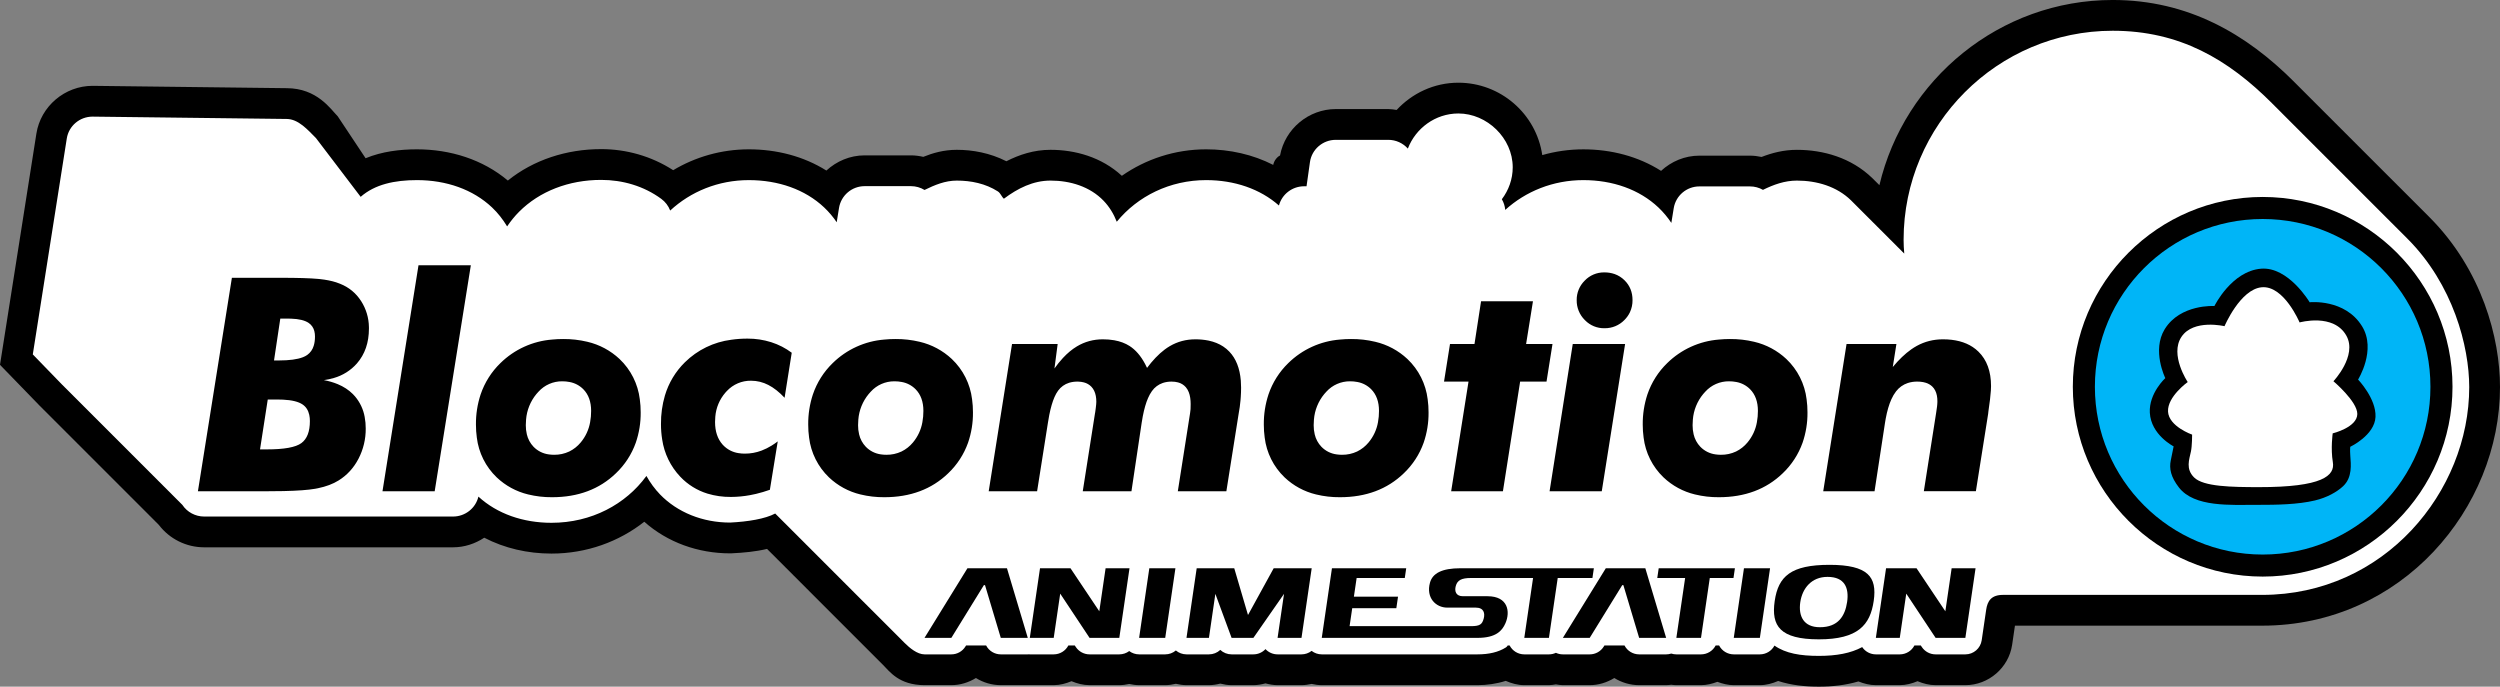
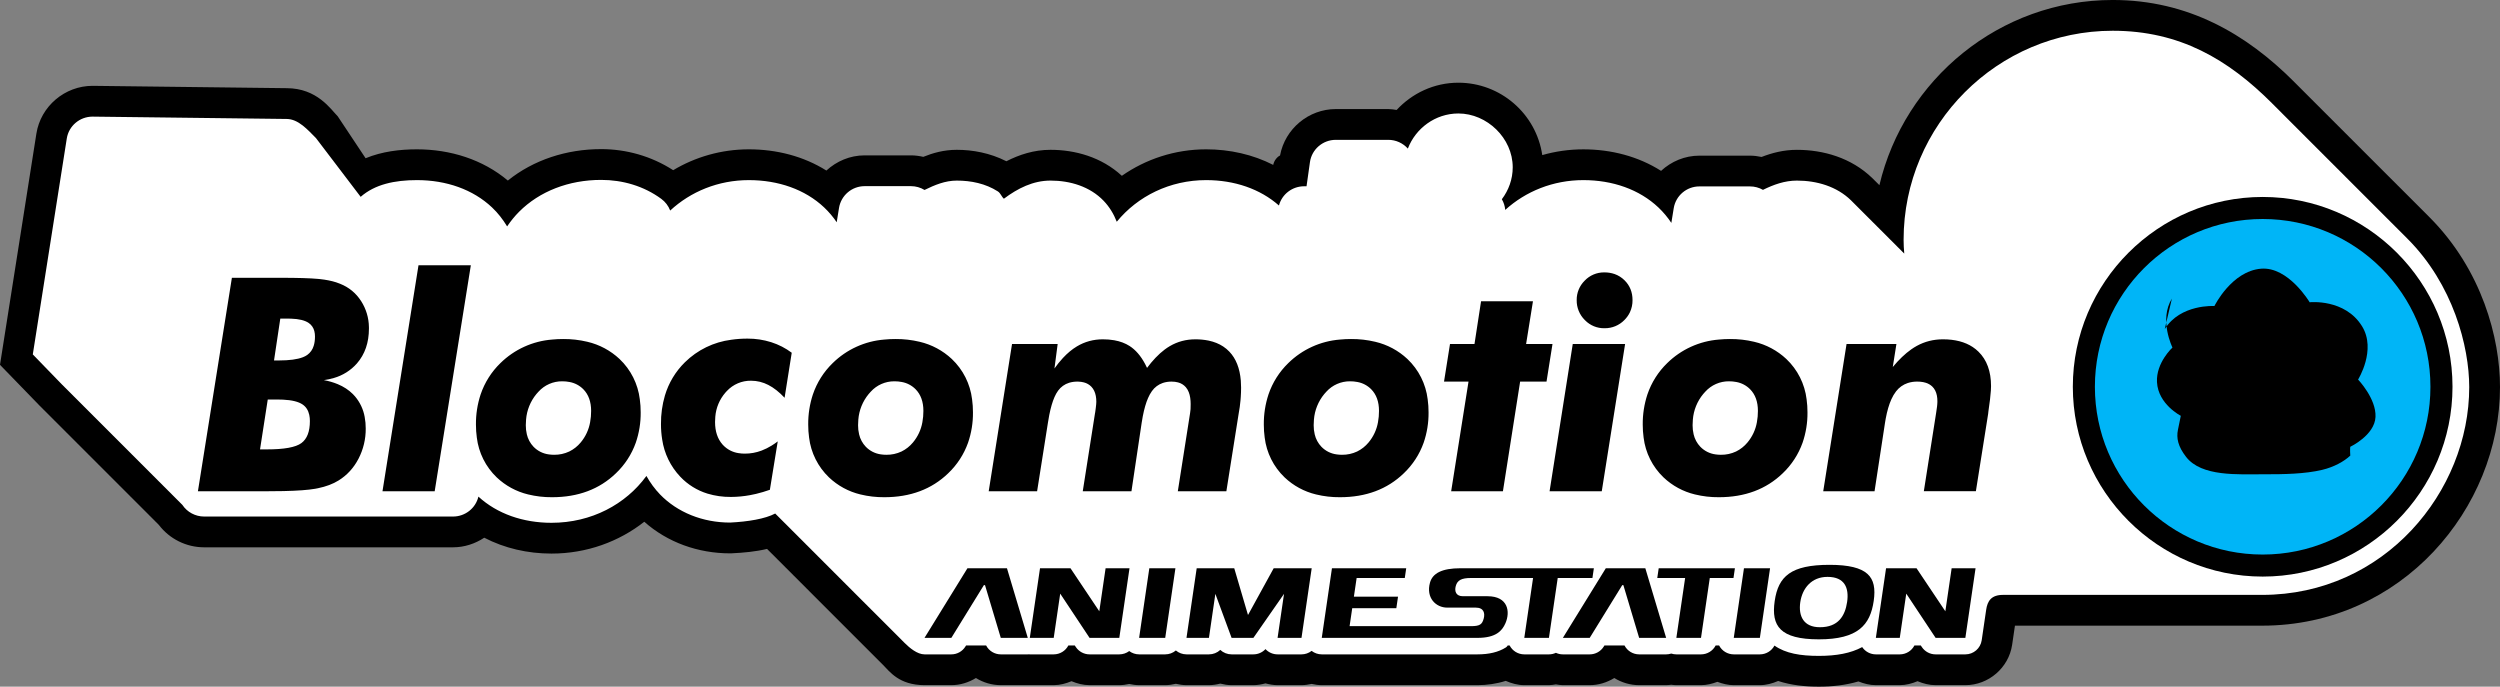
<svg xmlns="http://www.w3.org/2000/svg" version="1.1" width="621.442" height="170.689" viewBox="0,0,621.442,170.689">
  <rect x="0" y="0" width="621.442" height="170.689" fill="#808080" stroke="none" />
  <g transform="translate(70.721,-94.655)">
    <g data-paper-data="{&quot;isPaintingLayer&quot;:true}" stroke="none" stroke-dasharray="" stroke-dashoffset="0" style="mix-blend-mode: normal">
      <g fill-rule="nonzero" stroke-width="33.099" stroke-linecap="butt" stroke-linejoin="miter" stroke-miterlimit="4.8">
        <path d="M499.48,114.936l33.643,33.642c13.157,13.157 17.598,30.161 17.598,42.308c0,30.064 -24.393,59.294 -59.124,59.294h-61.45l-0.698,4.756v0.008c-0.851,5.706 -5.864,10.026 -11.633,10.025h-7.386c-1.574,0.002 -3.077,-0.391 -4.492,-0.981c-1.395,0.575 -2.864,0.98 -4.419,0.981h-0.002h-5.944h-0.003c-1.515,-0.001 -2.962,-0.374 -4.332,-0.925c-3.127,0.919 -6.415,1.299 -9.821,1.299c-3.389,0 -6.827,-0.336 -10.131,-1.409c-1.433,0.61 -2.951,1.036 -4.556,1.035h-6.482h-0.001c-1.423,-0.001 -2.774,-0.343 -4.069,-0.828c-1.297,0.486 -2.651,0.828 -4.076,0.828h-6.128h-0.005c-0.422,-0.001 -0.841,-0.054 -1.26,-0.1c-0.422,0.046 -0.844,0.101 -1.273,0.1h-6.711h-0.005c-2.215,-0.003 -4.338,-0.647 -6.162,-1.776c-1.829,1.12 -3.931,1.782 -6.139,1.776h-6.662h-0.008c-0.576,-0.001 -1.141,-0.105 -1.707,-0.191c-0.577,0.087 -1.152,0.19 -1.738,0.191h-0.001h-6.128h-0.005c-1.623,-0.002 -3.155,-0.437 -4.6,-1.063c-2.305,0.73 -4.687,1.062 -7.024,1.062h-38.714h-0.005c-0.852,-0.001 -1.688,-0.127 -2.51,-0.309c-0.825,0.182 -1.664,0.308 -2.519,0.309h-0.001h-5.931c-1.032,0.001 -2.036,-0.18 -3.018,-0.441c-0.978,0.261 -1.979,0.441 -3.008,0.441h-5.418c-0.958,-0 -1.894,-0.158 -2.811,-0.385c-0.924,0.229 -1.866,0.387 -2.831,0.385h-5.567h-0.004c-0.897,-0.001 -1.777,-0.14 -2.64,-0.34c-0.866,0.201 -1.748,0.34 -2.648,0.34h-6.49h-0.005c-0.83,-0.001 -1.645,-0.121 -2.449,-0.293c-0.807,0.173 -1.626,0.293 -2.46,0.293h-0.002h-7.394c-1.572,0 -3.075,-0.392 -4.49,-0.982c-1.386,0.572 -2.846,0.977 -4.39,0.982h-0.013h-6.283l-0.047,-0.004c-0.011,0 -0.053,0.004 -0.062,0.004h-0.042h-6.757h-0.005c-2.215,-0.003 -4.338,-0.645 -6.162,-1.774c-1.826,1.117 -3.923,1.777 -6.125,1.774h-6.674h-0.01c-6.307,-0.017 -8.613,-3.364 -10.337,-5.088l-28.777,-28.778c-2.874,0.686 -5.783,0.944 -8.804,1.095l-0.191,0.009h-0.191c-7.938,0 -15.555,-2.722 -21.329,-7.857c-6.283,4.943 -14.302,7.914 -23.073,7.914c-5.893,0 -11.644,-1.313 -16.708,-3.946c-2.263,1.494 -4.931,2.389 -7.764,2.389h-61.87h-0.003c-4.419,-0.003 -8.59,-2.074 -11.255,-5.576l-29.592,-29.592l-9.89,-10.197l9.043,-57.451l-0.001,0.001c1.075,-6.834 7.089,-11.897 13.966,-11.897h0.001l48.23,0.582h0.002c7.627,0.003 10.991,5.273 12.714,6.996l6.924,10.419c4.106,-1.688 8.535,-2.214 12.765,-2.214c8.32,0 16.371,2.532 22.595,7.761c6.364,-5.126 14.566,-7.814 23.201,-7.814c6.207,0 12.454,1.724 17.9,5.239c5.495,-3.287 11.943,-5.186 18.806,-5.186c6.894,0 13.617,1.72 19.272,5.275c2.534,-2.33 5.877,-3.77 9.497,-3.774h0.005h11.553h0.007c1.027,0.002 2.039,0.147 3.032,0.368c2.322,-0.939 5.061,-1.749 8.317,-1.749c3.949,0 8.259,0.775 12.334,2.843c3.199,-1.632 6.828,-2.843 10.974,-2.843c6.066,0 12.645,1.773 17.73,6.461c5.942,-4.144 13.181,-6.581 20.954,-6.581c5.885,0 11.614,1.291 16.672,3.871c0.205,-1.084 1.004,-2.019 1.694,-2.339c1.229,-6.632 7.105,-11.541 13.863,-11.541h0.001h13.052h0.002c0.7,0 1.381,0.118 2.065,0.219c3.84,-4.125 9.264,-6.772 15.352,-6.772c10.477,0 19.341,7.73 20.849,17.994c3.249,-0.931 6.679,-1.428 10.216,-1.428c6.922,0 13.66,1.755 19.315,5.349c2.542,-2.341 5.899,-3.786 9.535,-3.781h12.562c0.976,-0.002 1.94,0.126 2.888,0.323c2.532,-0.987 5.447,-1.771 8.772,-1.771c6.542,0 13.503,1.941 18.763,7.041l0.042,0.041l1.71,1.71c6.199,-26.292 29.889,-46.039 57.999,-46.039c18.802,0 33.263,8.515 45.028,20.281z" fill="#000000" />
        <path d="M494.07,120.346l33.643,33.642c11.342,11.342 15.358,26.774 15.358,36.898c0,25.92 -21.057,51.644 -51.474,51.644h-64.411c-2.937,0 -3.873,1.529 -4.192,3.7l-1.113,7.586c-0.3,2.013 -2.029,3.503 -4.065,3.502h-7.394c-1.377,0.001 -2.662,-0.687 -3.425,-1.833l-0.247,-0.375h-1.593c-0.708,1.356 -2.111,2.207 -3.641,2.208h-5.94c-1.365,-0.001 -2.64,-0.68 -3.403,-1.812c-2.852,1.537 -6.409,2.187 -10.756,2.187c-4.597,0 -8.27,-0.603 -11.049,-2.562c-0.712,1.346 -2.111,2.188 -3.633,2.187h-6.485c-1.53,-0.001 -2.933,-0.851 -3.641,-2.208h-0.86c-0.708,1.358 -2.113,2.208 -3.644,2.208h-6.125c-0.43,-0.001 -0.858,-0.069 -1.267,-0.202c-0.411,0.133 -0.841,0.203 -1.273,0.202h-6.711c-1.529,-0.002 -2.93,-0.852 -3.637,-2.208h-4.992l-0.156,0.255c-0.75,1.216 -2.077,1.957 -3.506,1.953h-6.673c-0.597,-0.001 -1.186,-0.133 -1.726,-0.386c-0.544,0.254 -1.137,0.385 -1.737,0.386h-6.124c-1.529,-0.002 -2.931,-0.852 -3.638,-2.208h-0.484c-0.103,0.17 -0.216,0.336 -0.425,0.47c-1.893,1.202 -4.267,1.737 -7.086,1.737h-38.709c-0.913,-0.001 -1.799,-0.306 -2.519,-0.867c-0.721,0.561 -1.608,0.866 -2.522,0.867h-5.937c-1.142,0.001 -2.233,-0.473 -3.011,-1.308c-0.777,0.835 -1.866,1.308 -3.007,1.308h-5.417c-1.043,-0 -2.049,-0.397 -2.81,-1.111c-0.764,0.716 -1.772,1.112 -2.819,1.111h-5.576c-0.969,-0.001 -1.906,-0.344 -2.646,-0.969c-0.741,0.626 -1.68,0.969 -2.65,0.969h-6.485c-0.887,-0.001 -1.749,-0.289 -2.459,-0.821c-0.711,0.533 -1.574,0.82 -2.462,0.821h-7.395c-1.375,0 -2.659,-0.687 -3.421,-1.832l-0.251,-0.376h-1.603c-0.706,1.353 -2.104,2.202 -3.63,2.208h-5.951c-0.084,-0.007 -0.168,-0.008 -0.251,-0.014c-0.086,0.01 -0.172,0.013 -0.258,0.014h-6.711c-1.529,-0.002 -2.93,-0.852 -3.637,-2.208h-4.992l-0.155,0.255c-0.749,1.215 -2.076,1.955 -3.503,1.953h-6.673c-1.779,-0.005 -3.689,-1.59 -4.947,-2.848l-32.163,-32.164c-2.488,1.33 -6.759,2.027 -11.211,2.25c-6.802,0 -13.091,-2.519 -17.439,-7.019c-1.32,-1.367 -2.426,-2.91 -3.361,-4.567c-5.138,7.038 -13.651,11.643 -23.602,11.643c-7.044,0 -13.491,-2.23 -18.16,-6.51c-0.689,2.902 -3.303,4.953 -6.312,4.953h-61.868c-2.185,-0.002 -4.222,-1.093 -5.419,-2.905l-29.982,-29.981l-7.189,-7.412l8.449,-53.678c0.492,-3.128 3.212,-5.435 6.408,-5.435l48.229,0.582c2.931,0.001 5.253,2.701 7.308,4.756l11.108,14.602c3.532,-3.105 8.45,-4.157 13.991,-4.157c7.292,0 13.92,2.313 18.666,6.793c1.471,1.388 2.705,2.987 3.747,4.713c0.887,-1.303 1.874,-2.536 2.993,-3.655c5.066,-5.067 12.321,-7.904 20.389,-7.904c5.337,0 10.596,1.524 14.937,4.71c1.004,0.735 1.775,1.745 2.218,2.908c5.078,-4.704 11.942,-7.565 19.551,-7.565c7.315,0 13.97,2.307 18.723,6.793c1.176,1.11 2.215,2.345 3.117,3.679l0.573,-3.545c0.503,-3.125 3.199,-5.423 6.365,-5.427h11.54c1.184,0.002 2.345,0.331 3.354,0.948c2.519,-1.236 5.127,-2.329 8.01,-2.329c3.555,0 7.148,0.727 10.218,2.689c0.678,0.434 0.902,1.293 1.497,1.818c3.457,-2.589 7.258,-4.507 11.594,-4.507c4.911,0 9.799,1.487 13.197,5.018c1.454,1.511 2.514,3.286 3.269,5.211c5.199,-6.353 13.199,-10.348 22.218,-10.348c7.007,0 13.399,2.166 18.097,6.312c0.752,-2.817 3.324,-4.779 6.265,-4.78h0.594l0.85,-6.012c0.45,-3.171 3.189,-5.53 6.422,-5.53h13.051c1.86,0.001 3.631,0.793 4.861,2.176c1.92,-5.028 6.818,-8.729 12.56,-8.729c7.108,0 13.509,6.118 13.509,13.384c0,2.977 -1.028,5.711 -2.703,7.932c0.473,0.814 0.761,1.721 0.842,2.657c5.078,-4.612 11.889,-7.409 19.417,-7.409c7.293,0 13.924,2.322 18.666,6.807c1.217,1.151 2.286,2.439 3.209,3.828l0.591,-3.655c0.51,-3.124 3.211,-5.417 6.376,-5.413h12.584c1.131,-0.002 2.243,0.293 3.223,0.856c2.631,-1.292 5.39,-2.303 8.424,-2.303c5.04,0 9.932,1.484 13.437,4.883l2.944,2.944l10.317,10.318c-0.1,-1.318 -0.164,-2.083 -0.164,-3.427c-0,-28.625 23.356,-51.966 51.981,-51.966c16.628,0 28.667,7.09 39.618,18.04z" fill="#ffffff" />
      </g>
      <g fill="#000000" fill-rule="nonzero" stroke-width="4.702" stroke-linecap="butt" stroke-linejoin="round" stroke-miterlimit="4">
        <path d="M159.089,253.214l10.675,-17.306h9.822l5.176,17.306h-6.713l-3.918,-13.102h-0.288l-8.082,13.102z" />
        <path d="M195.376,235.907l7.162,10.702l1.567,-10.702h5.944l-2.537,17.308h-7.394l-7.296,-10.996l-1.613,10.996h-5.944l2.537,-17.308z" />
        <path d="M214.973,235.908h6.489l-2.536,17.306h-6.489z" />
        <path d="M236.083,235.907l3.402,11.569h0.051l6.353,-11.569h9.447l-2.537,17.308h-5.944l1.602,-10.94l-7.614,10.94h-5.42l-4.035,-10.94l-1.594,10.94h-5.583l2.537,-17.308z" />
        <path d="M266.862,235.907h11.969l-0.354,2.424h-11.969l-0.683,4.642h10.971l-0.421,2.866h-10.964l-0.655,4.465h30.147c2.243,0 2.801,-0.431 3.195,-1.9c0.348,-1.299 0.047,-2.71 -1.981,-2.71h-7.097c-2.823,0 -5.311,-2.441 -4.284,-6.188c0.642,-2.344 2.963,-3.598 7.603,-3.598h33.137l-0.354,2.424h-8.629l-2.183,14.884h-6.128l2.183,-14.884h-15.422c-2.365,0 -3.403,0.543 -3.8,2.024c-0.349,1.303 0.076,2.508 1.78,2.508h6.128c5.139,0 5.686,3.888 4.447,6.712c-0.831,1.894 -2.357,3.641 -6.956,3.641h-38.702l2.533,-17.308z" />
        <path d="M360.537,235.907l-0.354,2.424h-5.891l-2.183,14.884h-6.128l2.183,-14.884h-6.927l0.357,-2.424z" />
        <path d="M317.772,253.214l10.675,-17.306h9.822l5.176,17.306h-6.713l-3.918,-13.102h-0.288l-8.082,13.102z" />
        <path d="M362.787,235.908h6.489l-2.536,17.306h-6.489z" />
        <path d="M405.684,235.907l7.162,10.702l1.567,-10.702h5.944l-2.537,17.308h-7.394l-7.296,-10.996l-1.613,10.996h-5.944l2.537,-17.308z" />
        <path d="M393.468,237.301c1.639,1.476 2.013,3.689 1.574,6.722c-0.438,3.035 -1.432,5.406 -3.51,7.034c-2.078,1.627 -5.266,2.523 -10.122,2.523c-4.857,0 -7.826,-0.852 -9.457,-2.438c-1.631,-1.585 -1.981,-3.939 -1.528,-7.069c0.452,-3.13 1.473,-5.359 3.559,-6.828c2.087,-1.47 5.273,-2.186 10.076,-2.186c4.802,0 7.769,0.767 9.407,2.243zM383.552,238.054c-1.984,0 -3.534,0.7 -4.667,1.833c-1.133,1.133 -1.842,2.708 -2.098,4.454c-0.256,1.749 -0.036,3.311 0.736,4.422c0.772,1.112 2.093,1.804 4.139,1.804c2.297,0 3.844,-0.703 4.897,-1.829c1.053,-1.126 1.614,-2.693 1.872,-4.451c0.257,-1.753 0.097,-3.317 -0.644,-4.426c-0.741,-1.109 -2.063,-1.808 -4.235,-1.808z" />
      </g>
      <g stroke-linejoin="miter">
        <path d="M187.08,216.764h-12.032l5.798,-36.604h11.343l-0.797,6.088c0.645,-0.918 1.35,-1.791 2.112,-2.615c1.121,-1.203 2.277,-2.161 3.47,-2.875c1.957,-1.172 4.107,-1.758 6.451,-1.758c0.946,-0.005 1.891,0.072 2.824,0.232c1.468,0.26 2.743,0.739 3.826,1.435c1.491,0.959 2.77,2.44 3.839,4.443c0.173,0.326 0.338,0.657 0.492,0.993c0.648,-0.874 1.348,-1.709 2.095,-2.5c0.757,-0.795 1.518,-1.48 2.284,-2.055c0.414,-0.312 0.846,-0.6 1.294,-0.863c1.921,-1.123 4.029,-1.685 6.324,-1.685c1.121,-0.008 2.24,0.101 3.338,0.326c1.366,0.291 2.564,0.777 3.595,1.457c0.557,0.367 1.07,0.797 1.53,1.28c1.646,1.727 2.595,4.125 2.848,7.194c0.047,0.579 0.07,1.159 0.069,1.74c-0.001,0.785 -0.028,1.571 -0.082,2.354c-0.018,0.272 -0.039,0.545 -0.063,0.816c-0.097,1.099 -0.254,2.229 -0.471,3.389l-3.044,19.208h-12.068l3.044,-19.389c0.049,-0.29 0.085,-0.592 0.109,-0.906c0.007,-0.088 0.012,-0.175 0.016,-0.263c0.014,-0.29 0.021,-0.662 0.021,-1.115c0.003,-0.513 -0.033,-1.026 -0.105,-1.533c-0.078,-0.523 -0.2,-0.994 -0.364,-1.415c-0.171,-0.45 -0.416,-0.868 -0.727,-1.237c-0.511,-0.59 -1.191,-1.008 -1.948,-1.199c-0.48,-0.131 -1.015,-0.196 -1.604,-0.196c-0.734,-0.008 -1.465,0.103 -2.164,0.331c-1.095,0.372 -2.044,1.08 -2.711,2.025c-0.384,0.54 -0.708,1.121 -0.966,1.732c-0.523,1.199 -0.959,2.708 -1.309,4.528c-0.104,0.545 -0.198,1.092 -0.28,1.64l-2.537,16.998h-12.104l3.044,-19.389c0.008,-0.031 0.015,-0.062 0.021,-0.094c0.012,-0.061 0.024,-0.134 0.036,-0.219c0.006,-0.041 0.011,-0.082 0.016,-0.122c0.038,-0.26 0.074,-0.521 0.108,-0.782c0.093,-0.716 0.141,-1.249 0.145,-1.598c0,-0.016 0.001,-0.033 0.001,-0.049c0.003,-0.482 -0.039,-0.964 -0.125,-1.438c-0.176,-0.935 -0.539,-1.693 -1.09,-2.276c-0.509,-0.531 -1.156,-0.908 -1.869,-1.088c-0.423,-0.115 -0.887,-0.18 -1.393,-0.194c-0.078,-0.002 -0.157,-0.004 -0.235,-0.004c-0.695,-0.007 -1.387,0.09 -2.053,0.29c-1.099,0.338 -2.057,1.025 -2.731,1.956c-0.357,0.496 -0.658,1.03 -0.897,1.593c-0.508,1.154 -0.941,2.638 -1.3,4.451c-0.128,0.652 -0.241,1.308 -0.34,1.965zM395.248,216.764h-12.756l5.798,-36.604h12.395l-0.906,5.726c1.535,-1.85 3.064,-3.31 4.585,-4.381c0.449,-0.317 0.914,-0.609 1.395,-0.874c1.981,-1.087 4.144,-1.631 6.487,-1.631c3.006,0 5.477,0.641 7.413,1.923c0.505,0.334 0.978,0.716 1.411,1.139c2.09,2.042 3.135,4.899 3.135,8.571c-0.002,0.367 -0.016,0.733 -0.041,1.098c-0.081,1.248 -0.283,2.96 -0.606,5.135c-0.002,0.012 -0.003,0.024 -0.005,0.036c-0.021,0.238 -0.043,0.436 -0.065,0.597c-0.002,0.019 -0.005,0.037 -0.007,0.056l-3.045,19.208h-12.938l3.045,-19.389c0.097,-0.556 0.175,-1.099 0.235,-1.631c0.022,-0.189 0.04,-0.378 0.056,-0.567c0.014,-0.187 0.025,-0.362 0.03,-0.526c0.003,-0.094 0.005,-0.189 0.004,-0.284c0.003,-0.464 -0.038,-0.926 -0.124,-1.382c-0.182,-0.93 -0.563,-1.678 -1.145,-2.242c-0.453,-0.431 -0.999,-0.75 -1.597,-0.934c-0.422,-0.137 -0.889,-0.226 -1.402,-0.269c-0.244,-0.02 -0.489,-0.03 -0.734,-0.03c-0.802,-0.009 -1.601,0.111 -2.365,0.356c-1.155,0.383 -2.169,1.105 -2.907,2.072c-0.462,0.605 -0.851,1.262 -1.158,1.959c-0.587,1.294 -1.059,2.904 -1.414,4.827c-0.059,0.323 -0.114,0.646 -0.165,0.97zM-4.019,216.764h-3.696h-13.808l8.444,-53.057h12.032c4.249,0 7.382,0.092 9.399,0.277c0.165,0.015 0.33,0.032 0.495,0.05c0.701,0.075 1.399,0.18 2.092,0.315c0.678,0.135 1.306,0.295 1.885,0.481c0.334,0.107 0.664,0.228 0.988,0.363c2.199,0.87 3.945,2.308 5.237,4.313c1.237,1.929 1.908,4.167 1.935,6.458c0.003,0.118 0.004,0.236 0.004,0.355c0,3.503 -0.997,6.397 -2.99,8.68c-1.526,1.732 -3.518,2.988 -5.739,3.618c-0.809,0.24 -1.634,0.418 -2.47,0.531c1.177,0.21 2.328,0.544 3.434,0.996c1.478,0.617 2.731,1.435 3.757,2.456c0.19,0.189 0.372,0.385 0.546,0.589c1.236,1.455 2.064,3.212 2.4,5.092c0.18,0.956 0.268,1.927 0.263,2.9c0.023,2.609 -0.593,5.185 -1.794,7.502c-1.196,2.295 -2.845,4.095 -4.947,5.4c-1.397,0.873 -3.114,1.52 -5.152,1.939c-0.221,0.045 -0.443,0.088 -0.665,0.127c-1.758,0.309 -4.398,0.502 -7.92,0.578c-1.244,0.026 -2.487,0.039 -3.731,0.038zM126.086,182.335l-1.776,11.199c-1.329,-1.426 -2.675,-2.489 -4.041,-3.189c-1.326,-0.691 -2.799,-1.052 -4.294,-1.051c-2.274,-0.036 -4.457,0.891 -6.01,2.553c-0.126,0.13 -0.249,0.264 -0.368,0.401c-1.453,1.674 -2.332,3.769 -2.51,5.978c-0.042,0.44 -0.064,0.882 -0.063,1.325c0,2.343 0.625,4.215 1.876,5.616c0.039,0.043 0.078,0.086 0.118,0.128c1.017,1.077 2.367,1.78 3.833,1.996c0.518,0.085 1.042,0.127 1.567,0.125c1.43,0.004 2.849,-0.254 4.186,-0.761c0.862,-0.331 1.692,-0.742 2.476,-1.23c0.527,-0.325 1.037,-0.677 1.528,-1.054l-1.956,12.032c-1.135,0.402 -2.29,0.744 -3.461,1.024c-0.504,0.12 -1.012,0.225 -1.522,0.318c-1.537,0.281 -3.095,0.427 -4.657,0.435c-0.024,0 -0.048,0 -0.072,0c-1.969,0.019 -3.929,-0.26 -5.814,-0.828c-2.572,-0.793 -4.895,-2.236 -6.744,-4.191c-2.419,-2.546 -3.992,-5.777 -4.502,-9.252c-0.204,-1.273 -0.304,-2.56 -0.3,-3.849c-0.023,-2.401 0.308,-4.792 0.981,-7.096c0.929,-3.126 2.637,-5.965 4.962,-8.252c3.125,-3.08 7.174,-5.049 11.526,-5.604c1.344,-0.193 2.7,-0.288 4.058,-0.284c1.991,-0.01 3.972,0.29 5.871,0.888c1.86,0.592 3.564,1.468 5.11,2.627zM302.871,216.764h-12.866l4.312,-27.253h-6.088l1.486,-9.35h6.088l1.631,-10.618h12.902l-1.703,10.618h6.56l-1.486,9.35h-6.56zM24.357,216.764l8.952,-56.174h13.01l-8.987,56.174zM48.751,192.698c-0.796,2.421 -1.189,4.956 -1.163,7.504c-0.003,1.078 0.07,2.154 0.217,3.222c0.454,3.772 2.202,7.27 4.947,9.897c2.182,2.07 4.869,3.531 7.793,4.236c1.951,0.477 3.953,0.71 5.961,0.693c6.475,0 11.766,-1.981 15.873,-5.944c2.221,-2.109 3.913,-4.712 4.939,-7.597c0.835,-2.429 1.249,-4.983 1.222,-7.551c0.003,-1.087 -0.07,-2.173 -0.219,-3.249c-0.459,-3.824 -2.24,-7.367 -5.036,-10.015c-2.245,-2.104 -5.004,-3.581 -8,-4.281c-1.973,-0.47 -3.997,-0.7 -6.025,-0.684c-0.916,-0.001 -1.832,0.043 -2.743,0.132c-4.834,0.381 -9.38,2.451 -12.84,5.848c-2.237,2.168 -3.925,4.839 -4.925,7.79zM131.344,192.698c-0.796,2.421 -1.188,4.956 -1.162,7.504c-0.003,1.078 0.069,2.154 0.217,3.222c0.454,3.772 2.203,7.27 4.948,9.897c2.182,2.07 4.869,3.531 7.793,4.236c1.951,0.477 3.953,0.71 5.961,0.693c6.475,0 11.766,-1.981 15.874,-5.944c2.22,-2.109 3.912,-4.712 4.939,-7.597c0.835,-2.429 1.249,-4.983 1.222,-7.551c0.003,-1.087 -0.07,-2.173 -0.219,-3.249c-0.459,-3.824 -2.24,-7.367 -5.036,-10.015c-2.245,-2.104 -5.004,-3.581 -8,-4.281c-1.973,-0.47 -3.996,-0.7 -6.025,-0.684c-0.916,-0.001 -1.832,0.043 -2.744,0.132c-4.834,0.381 -9.379,2.451 -12.84,5.848c-2.237,2.168 -3.926,4.839 -4.926,7.79zM244.598,192.698c-0.796,2.421 -1.189,4.956 -1.163,7.504c-0.003,1.078 0.07,2.154 0.217,3.222c0.454,3.772 2.202,7.27 4.947,9.897c2.182,2.07 4.869,3.531 7.793,4.236c1.951,0.477 3.953,0.71 5.961,0.693c6.475,0 11.766,-1.981 15.873,-5.944c2.221,-2.109 3.913,-4.712 4.939,-7.597c0.835,-2.429 1.249,-4.983 1.222,-7.551c0.003,-1.087 -0.07,-2.173 -0.219,-3.249c-0.459,-3.824 -2.24,-7.367 -5.036,-10.015c-2.245,-2.104 -5.004,-3.581 -8,-4.281c-1.973,-0.47 -3.996,-0.7 -6.025,-0.684c-0.916,-0.001 -1.832,0.043 -2.744,0.132c-4.834,0.381 -9.379,2.451 -12.84,5.848c-2.237,2.168 -3.926,4.839 -4.926,7.79zM338.788,192.698c-0.796,2.421 -1.188,4.956 -1.162,7.504c-0.003,1.078 0.069,2.154 0.217,3.222c0.454,3.772 2.203,7.27 4.948,9.897c2.182,2.07 4.869,3.531 7.793,4.236c1.95,0.477 3.952,0.71 5.96,0.693c6.475,0 11.766,-1.981 15.874,-5.944c2.22,-2.109 3.912,-4.712 4.939,-7.597c0.835,-2.429 1.249,-4.983 1.222,-7.551c0.003,-1.087 -0.07,-2.173 -0.218,-3.249c-0.459,-3.824 -2.241,-7.367 -5.037,-10.015c-2.245,-2.104 -5.004,-3.581 -8,-4.281c-1.973,-0.47 -3.997,-0.7 -6.025,-0.684c-0.916,-0.001 -1.832,0.043 -2.744,0.132c-4.834,0.381 -9.379,2.451 -12.84,5.848c-2.237,2.168 -3.926,4.839 -4.926,7.79zM327.442,216.764h-12.974l5.762,-36.604h13.011zM69.007,189.438c-2.236,-0.014 -4.372,0.925 -5.872,2.582c-0.182,0.19 -0.357,0.387 -0.525,0.589c-1.485,1.802 -2.38,4.017 -2.563,6.344c-0.043,0.463 -0.065,0.928 -0.065,1.392c-0.006,0.771 0.081,1.54 0.259,2.29c0.269,1.155 0.843,2.217 1.662,3.074c1.007,1.042 2.339,1.711 3.776,1.898c0.442,0.065 0.888,0.097 1.334,0.096c1.302,0.018 2.59,-0.261 3.768,-0.814c1.097,-0.539 2.067,-1.305 2.846,-2.248c1.206,-1.441 2.012,-3.174 2.339,-5.025c0.173,-0.931 0.257,-1.875 0.252,-2.822c0,-2.271 -0.646,-4.065 -1.939,-5.382c-0.927,-0.935 -2.118,-1.564 -3.413,-1.801c-0.612,-0.12 -1.235,-0.178 -1.859,-0.174zM151.6,189.438c-2.236,-0.014 -4.372,0.925 -5.872,2.582c-0.182,0.19 -0.356,0.387 -0.524,0.589c-1.485,1.802 -2.381,4.017 -2.564,6.344c-0.043,0.463 -0.064,0.928 -0.064,1.392c-0.006,0.771 0.081,1.54 0.259,2.29c0.269,1.155 0.842,2.217 1.662,3.074c1.007,1.042 2.338,1.711 3.775,1.898c0.442,0.065 0.888,0.097 1.335,0.096c1.302,0.018 2.59,-0.261 3.768,-0.814c1.098,-0.539 2.068,-1.305 2.846,-2.248c1.205,-1.442 2.012,-3.174 2.338,-5.025c0.173,-0.931 0.258,-1.875 0.253,-2.822c0,-2.271 -0.646,-4.065 -1.939,-5.382c-0.927,-0.935 -2.118,-1.564 -3.413,-1.801c-0.612,-0.12 -1.235,-0.178 -1.859,-0.174zM264.853,189.438c-2.236,-0.014 -4.372,0.925 -5.872,2.582c-0.182,0.19 -0.356,0.387 -0.524,0.589c-1.485,1.802 -2.381,4.017 -2.564,6.344c-0.043,0.463 -0.064,0.928 -0.064,1.392c-0.006,0.771 0.081,1.54 0.259,2.29c0.269,1.155 0.842,2.217 1.662,3.074c1.007,1.042 2.338,1.711 3.775,1.898c0.442,0.065 0.888,0.097 1.334,0.096c1.302,0.018 2.59,-0.261 3.768,-0.814c1.097,-0.539 2.067,-1.305 2.846,-2.248c1.206,-1.441 2.012,-3.174 2.339,-5.025c0.173,-0.931 0.258,-1.875 0.253,-2.822c0,-2.271 -0.646,-4.065 -1.939,-5.382c-0.927,-0.935 -2.118,-1.564 -3.413,-1.801c-0.612,-0.12 -1.235,-0.178 -1.859,-0.174zM359.044,189.438c-2.236,-0.014 -4.372,0.925 -5.872,2.582c-0.182,0.19 -0.356,0.387 -0.524,0.589c-1.485,1.802 -2.381,4.017 -2.564,6.344c-0.043,0.463 -0.064,0.928 -0.064,1.392c-0.006,0.771 0.081,1.54 0.259,2.29c0.269,1.155 0.842,2.217 1.662,3.074c1.007,1.042 2.338,1.711 3.775,1.898c0.442,0.065 0.888,0.097 1.335,0.096c1.301,0.018 2.59,-0.261 3.767,-0.814c1.098,-0.539 2.068,-1.305 2.846,-2.248c1.205,-1.442 2.012,-3.174 2.338,-5.025c0.173,-0.931 0.258,-1.875 0.253,-2.822c0,-2.271 -0.646,-4.065 -1.939,-5.382c-0.927,-0.935 -2.118,-1.564 -3.413,-1.801c-0.613,-0.12 -1.236,-0.178 -1.86,-0.174zM323.188,164.428c-1.289,1.272 -2.004,3.014 -1.98,4.824c0,0.007 0,0.015 0,0.022c-0.026,1.847 0.7,3.624 2.011,4.925c0.026,0.027 0.052,0.053 0.079,0.079c1.261,1.286 2.995,1.997 4.795,1.968c0.03,-0 0.061,-0 0.091,-0.001c1.833,0.014 3.592,-0.718 4.873,-2.029c0.572,-0.564 1.042,-1.224 1.388,-1.949c0.436,-0.945 0.655,-1.975 0.642,-3.016c0,-1.981 -0.665,-3.624 -1.994,-4.929c-0.691,-0.687 -1.525,-1.213 -2.443,-1.541c-0.822,-0.284 -1.688,-0.425 -2.558,-0.416c-0.03,-0 -0.059,-0 -0.089,0c-1.805,-0.007 -3.535,0.727 -4.785,2.029c-0.011,0.011 -0.021,0.021 -0.032,0.032zM-4.164,193.969l-1.921,12.394h1.703c4.3,0 7.157,-0.52 8.571,-1.559c1.413,-1.039 2.12,-2.863 2.12,-5.472c0.004,-0.516 -0.047,-1.031 -0.151,-1.536c-0.248,-1.146 -0.802,-2.011 -1.66,-2.595c-1.023,-0.696 -2.643,-1.097 -4.861,-1.203c-0.421,-0.02 -0.843,-0.029 -1.264,-0.029zM-1.047,173.855l-1.559,10.401h1.196c2.615,0 4.607,-0.267 5.976,-0.801c0.378,-0.143 0.739,-0.33 1.072,-0.558c0.778,-0.553 1.348,-1.352 1.617,-2.267c0.214,-0.669 0.321,-1.441 0.321,-2.317c0.004,-0.447 -0.047,-0.893 -0.154,-1.328c-0.197,-0.842 -0.705,-1.578 -1.423,-2.06c-0.946,-0.641 -2.404,-0.994 -4.375,-1.058c-0.227,-0.007 -0.454,-0.011 -0.681,-0.011z" fill="#000000" fill-rule="evenodd" stroke-width="0" stroke-linecap="round" stroke-miterlimit="10" />
        <g fill-rule="nonzero">
          <g stroke-width="1.737" stroke-linecap="butt" stroke-miterlimit="4">
            <path d="M538.915,190.796c0,25.99 -21.193,47.185 -47.183,47.185c-25.99,0 -47.196,-21.193 -47.196,-47.183c-0,-25.99 21.206,-47.183 47.196,-47.183c25.99,0 47.183,21.19 47.183,47.18z" fill="#000000" />
            <path d="M533.43,190.799c0,23.033 -18.669,41.705 -41.702,41.705c-23.033,0 -41.708,-18.672 -41.708,-41.705c0,-23.033 18.672,-41.705 41.705,-41.705c23.033,0 41.705,18.672 41.705,41.705z" fill="#00b5f7" />
          </g>
          <g stroke-width="0" stroke-linecap="round" stroke-miterlimit="10">
-             <path d="M467.382,176.477c3.876,-6.29 12.353,-5.752 12.353,-5.752c0,0 4.239,-8.659 11.574,-9.277c6.805,-0.573 12.098,8.344 12.098,8.344c0,0 8.789,-0.941 13.034,5.984c3.607,5.883 -0.999,13.227 -0.999,13.227c0,0 4.534,4.724 4.334,9.283c-0.2,4.559 -6.278,7.433 -6.278,7.433c0,0 -0.092,0.737 0.01,2.188c0.157,2.234 0.54,5.416 -1.781,7.601c-1.545,1.454 -4.045,2.842 -6.999,3.547c-4.298,1.026 -9.554,1.1 -14.221,1.096c-6.772,-0.006 -15.75,0.641 -19.599,-4.323c-2.009,-2.591 -2.45,-4.679 -2.021,-6.745c0.292,-1.403 0.708,-3.47 0.708,-3.47c0,0 -5.636,-2.851 -5.92,-8.382c-0.248,-4.836 3.848,-8.587 3.848,-8.587c0,0 -3.403,-6.876 -0.143,-12.167z" fill="#000000" />
-             <path d="M473.094,189.619c0,0 -4.548,-6.76 -1.549,-11.241c2.999,-4.481 10.697,-2.64 10.697,-2.64c0,0 3.901,-9.185 9.249,-9.674c5.519,-0.505 9.411,8.741 9.411,8.741c0,0 8.495,-2.391 11.649,3.325c2.748,4.978 -3.233,11.292 -3.233,11.292c0,0 5.954,5.03 5.935,8.142c-0.021,3.335 -6.118,4.816 -6.118,4.816c0,0 -0.534,3.785 0.036,7.163c0.568,3.364 -2.563,6.219 -18.384,6.204c-6.772,-0.006 -13.801,-0.103 -16.118,-2.423c-2.122,-2.124 -1.197,-4.4 -0.768,-6.466c0.292,-1.403 0.29,-4.166 0.29,-4.166c0,0 -5.799,-2.017 -5.989,-5.729c-0.191,-3.713 4.892,-7.341 4.892,-7.341z" fill="#ffffff" />
+             <path d="M467.382,176.477c3.876,-6.29 12.353,-5.752 12.353,-5.752c0,0 4.239,-8.659 11.574,-9.277c6.805,-0.573 12.098,8.344 12.098,8.344c0,0 8.789,-0.941 13.034,5.984c3.607,5.883 -0.999,13.227 -0.999,13.227c0,0 4.534,4.724 4.334,9.283c-0.2,4.559 -6.278,7.433 -6.278,7.433c0,0 -0.092,0.737 0.01,2.188c-1.545,1.454 -4.045,2.842 -6.999,3.547c-4.298,1.026 -9.554,1.1 -14.221,1.096c-6.772,-0.006 -15.75,0.641 -19.599,-4.323c-2.009,-2.591 -2.45,-4.679 -2.021,-6.745c0.292,-1.403 0.708,-3.47 0.708,-3.47c0,0 -5.636,-2.851 -5.92,-8.382c-0.248,-4.836 3.848,-8.587 3.848,-8.587c0,0 -3.403,-6.876 -0.143,-12.167z" fill="#000000" />
          </g>
        </g>
      </g>
    </g>
  </g>
</svg>